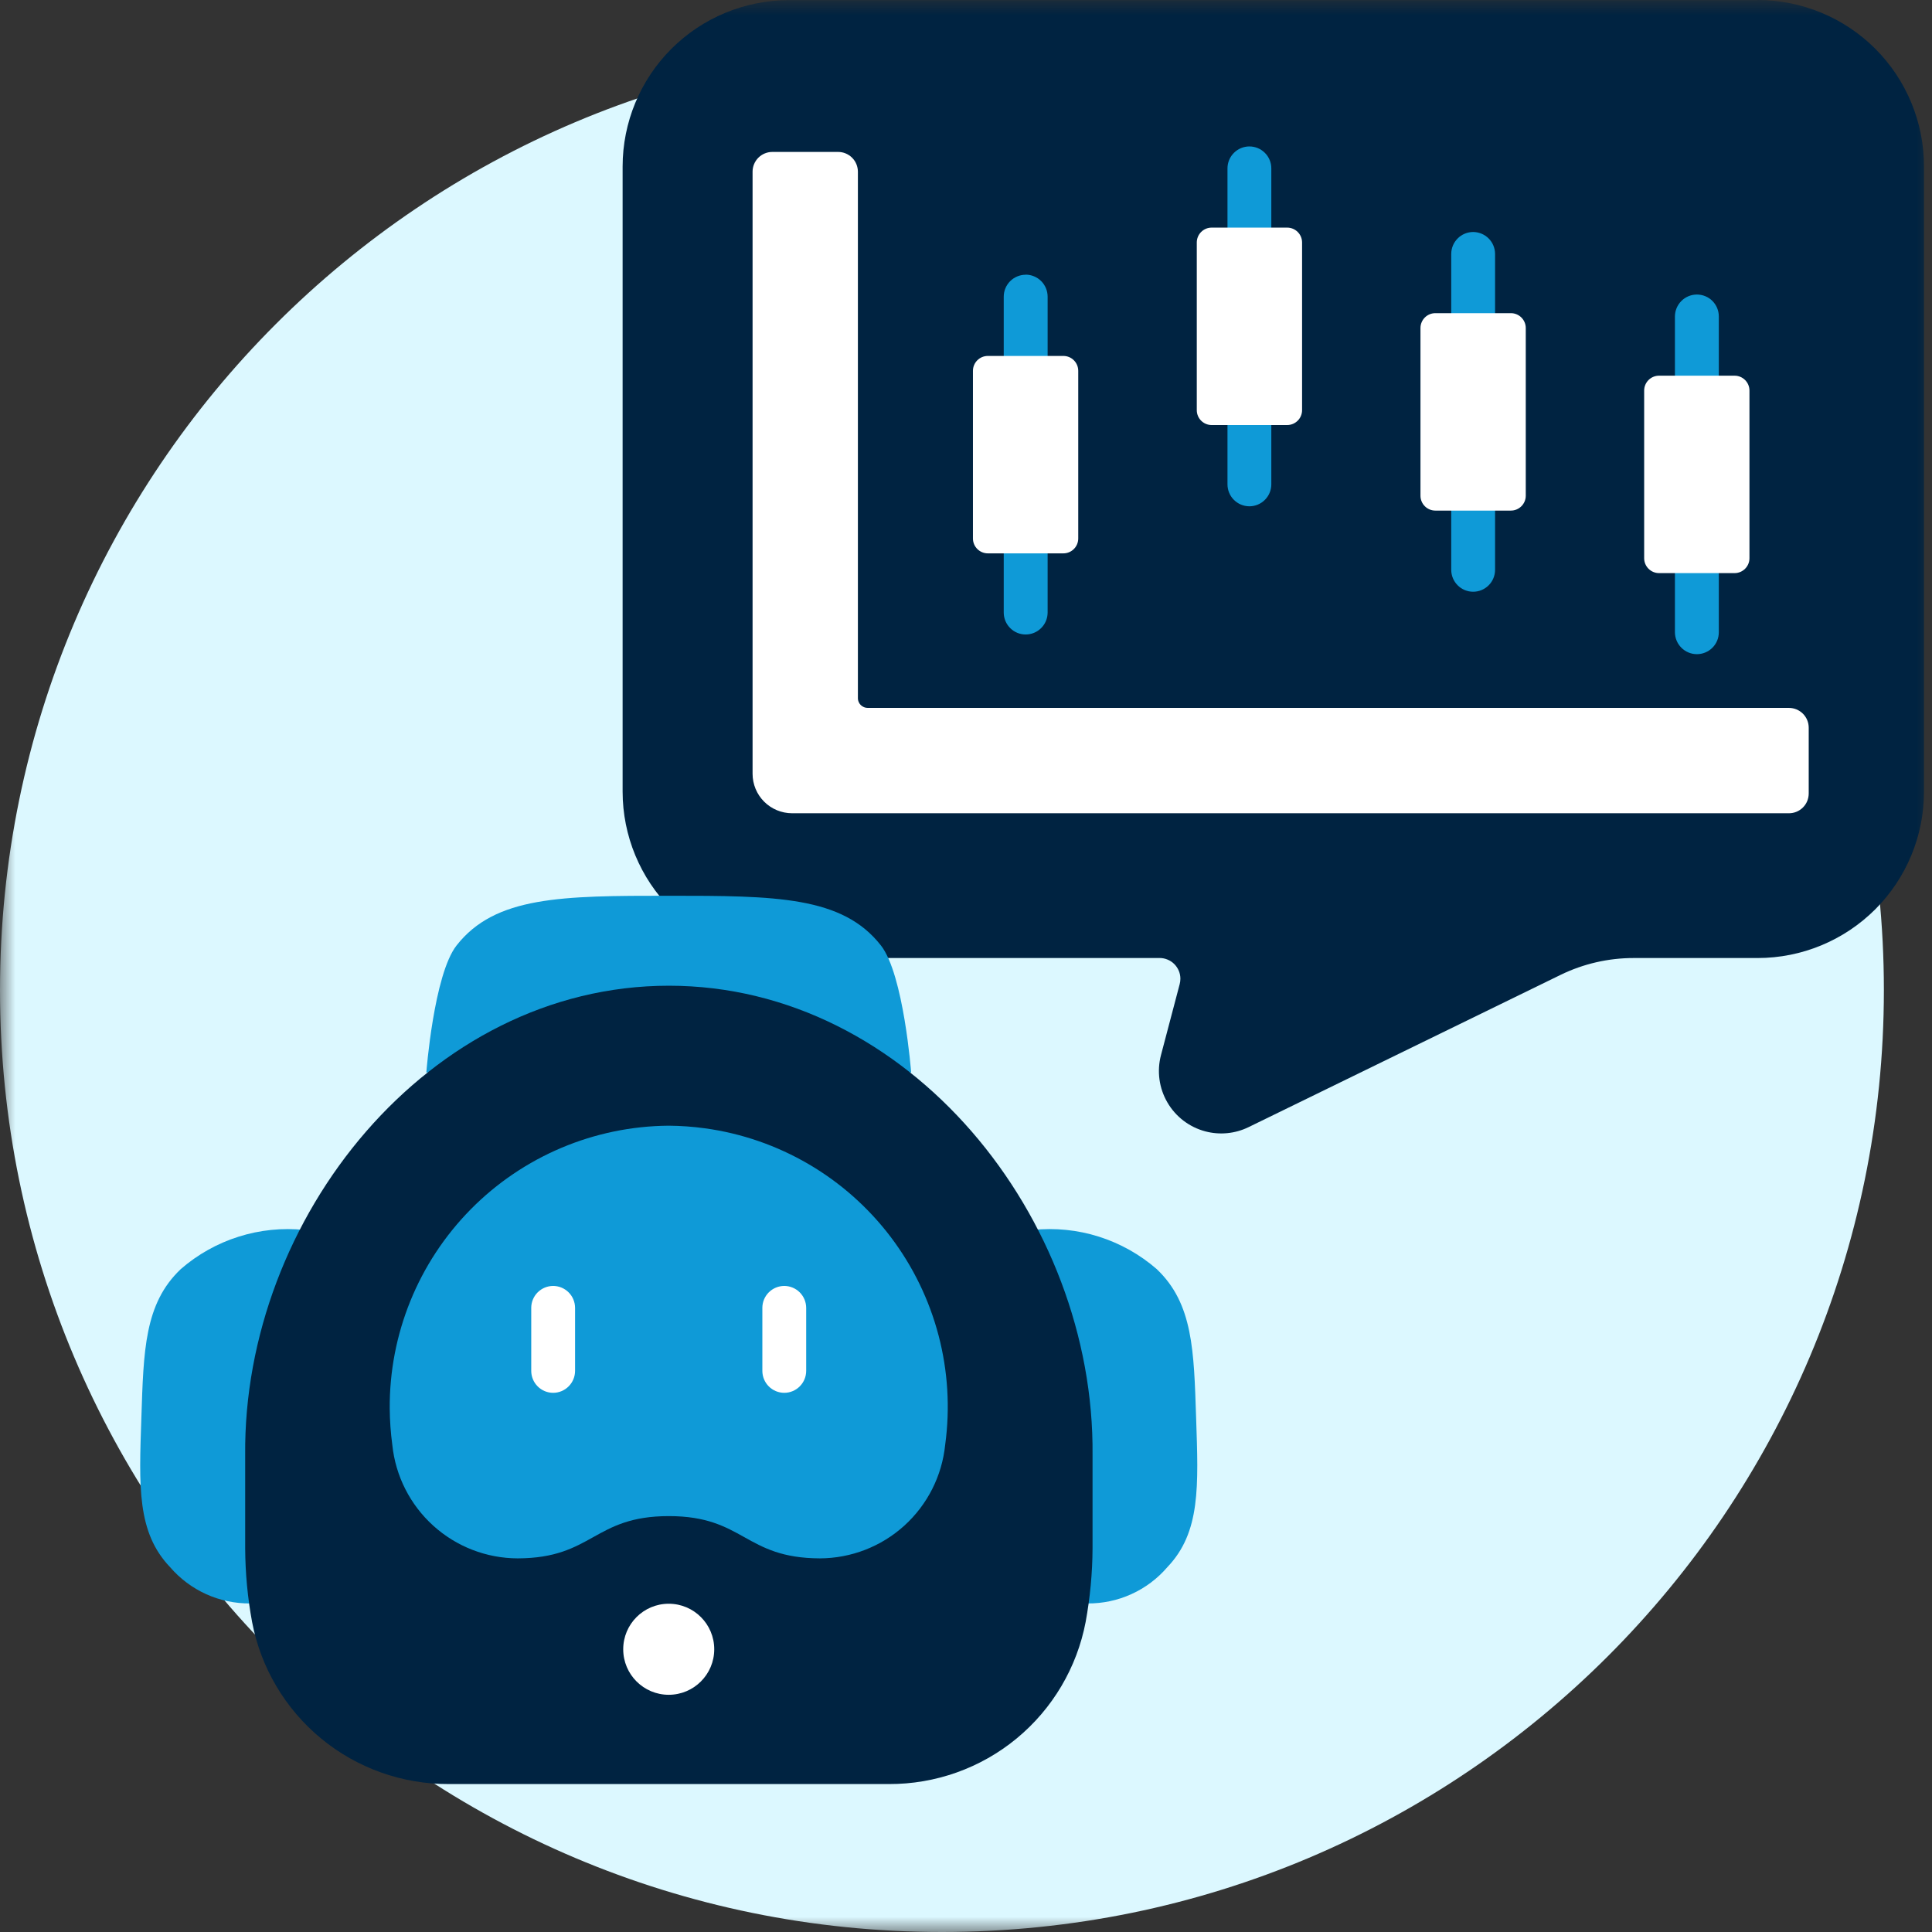
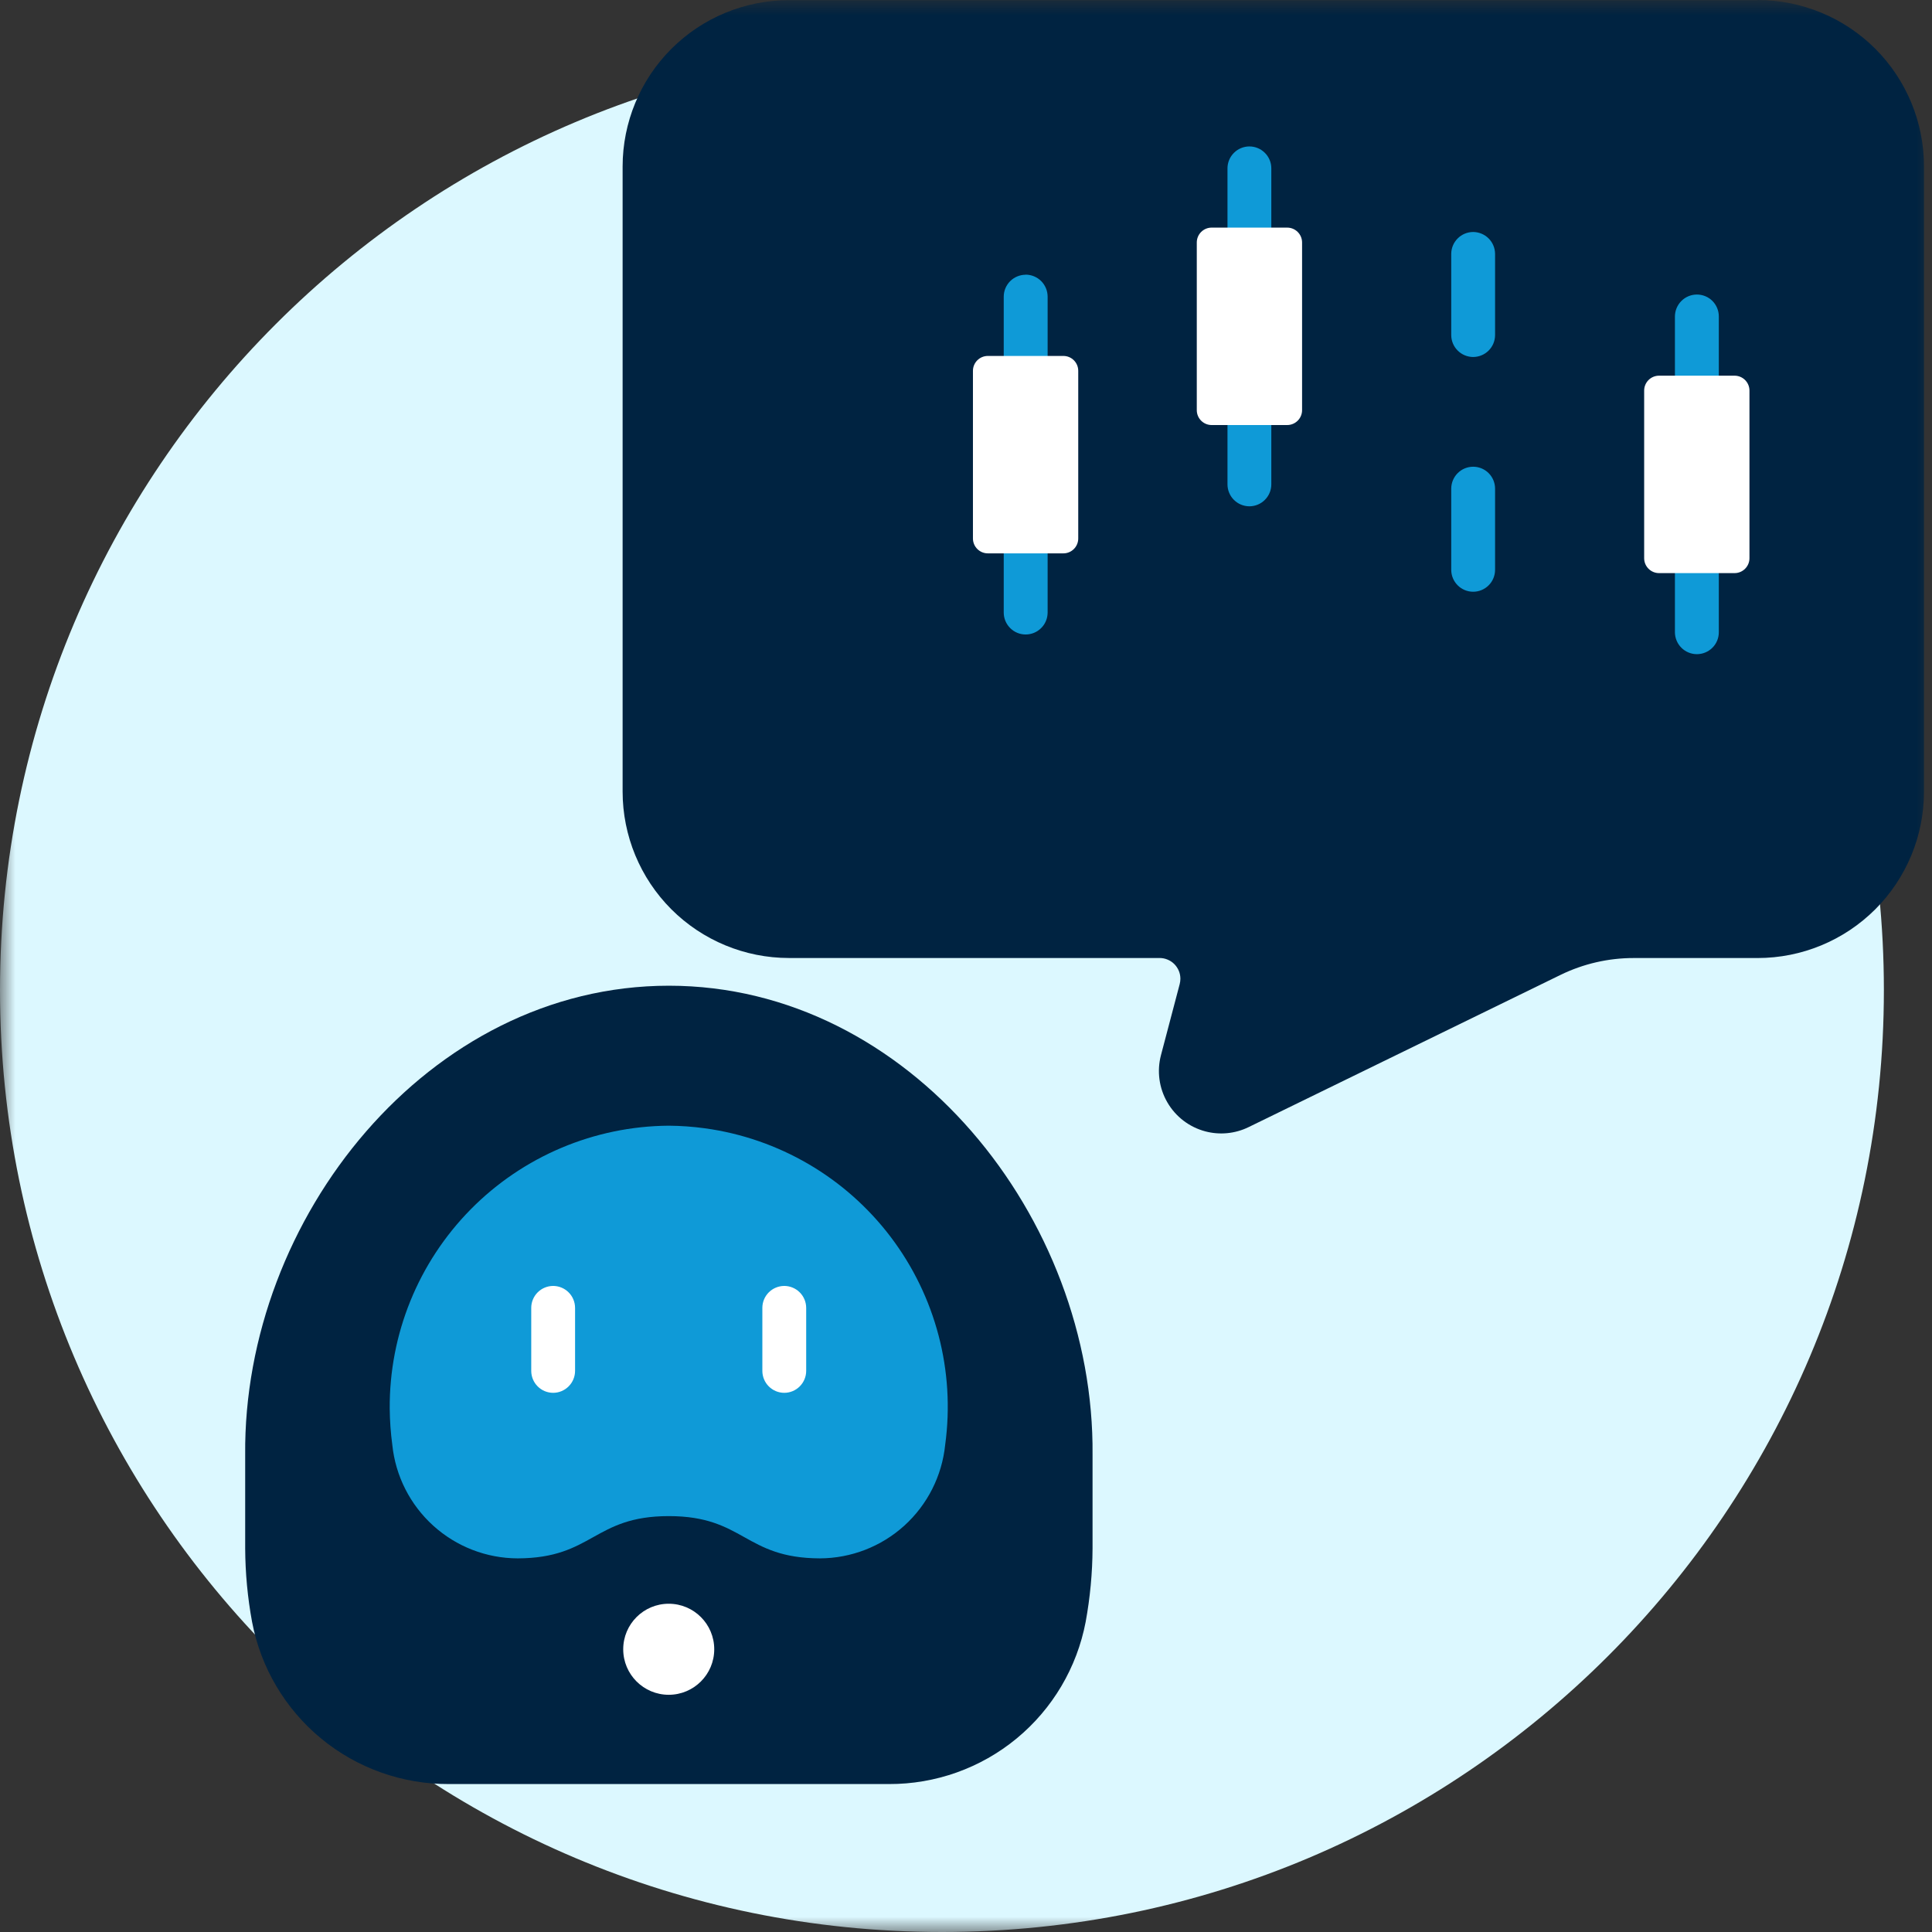
<svg xmlns="http://www.w3.org/2000/svg" width="64" height="64" viewBox="0 0 64 64" fill="none">
  <rect x="0" y="0" width="64" height="64" fill="#333333" stroke="none" />
  <g clip-path="url(#clip0_2772_259)">
    <mask id="mask0_2772_259" style="mask-type:luminance" maskUnits="userSpaceOnUse" x="0" y="0" width="64" height="64">
      <path d="M64 0H0V64H64V0Z" fill="white" />
    </mask>
    <g mask="url(#mask0_2772_259)">
      <path d="M31.203 64C48.436 64 62.406 50.03 62.406 32.797C62.406 15.564 48.436 1.594 31.203 1.594C13.97 1.594 0 15.564 0 32.797C0 50.03 13.97 64 31.203 64Z" fill="#DCF8FF" />
      <path d="M58.223 0.005H26.137C24.675 0.005 23.273 0.586 22.239 1.619C21.206 2.653 20.625 4.055 20.625 5.517V26.223C20.625 27.685 21.206 29.087 22.239 30.121C23.273 31.154 24.675 31.735 26.137 31.735H38.412C38.502 31.735 38.592 31.752 38.675 31.787C38.759 31.821 38.835 31.871 38.899 31.935C38.963 31.999 39.014 32.075 39.049 32.158C39.084 32.241 39.102 32.331 39.102 32.421C39.102 32.481 39.094 32.541 39.079 32.599L38.459 34.952C38.319 35.482 38.395 36.045 38.671 36.519C38.946 36.993 39.398 37.338 39.928 37.478C40.407 37.605 40.916 37.555 41.362 37.337L51.696 32.294C52.449 31.927 53.276 31.736 54.114 31.736H58.223C59.685 31.736 61.087 31.155 62.121 30.122C63.154 29.088 63.735 27.686 63.735 26.224V5.513C63.735 4.051 63.154 2.649 62.121 1.615C61.087 0.582 59.685 0.001 58.223 0.001V0.005Z" fill="#002341" />
-       <path d="M30.183 35.526C30.183 35.526 29.935 32.281 29.183 31.321C27.907 29.687 25.699 29.673 22.154 29.673C18.609 29.673 16.401 29.686 15.123 31.321C14.37 32.285 14.123 35.526 14.123 35.526H30.183ZM5.983 42.046C4.783 43.187 4.756 44.746 4.683 46.967C4.606 49.24 4.532 50.761 5.636 51.916C5.964 52.296 6.371 52.601 6.828 52.808C7.285 53.015 7.782 53.12 8.284 53.116H10.091V40.744C9.354 40.667 8.609 40.743 7.903 40.967C7.196 41.19 6.543 41.557 5.984 42.044L5.983 42.046ZM38.323 42.046C39.523 43.187 39.549 44.746 39.623 46.967C39.699 49.24 39.774 50.761 38.668 51.916C38.341 52.297 37.935 52.601 37.478 52.808C37.021 53.016 36.524 53.12 36.022 53.116H34.211V40.744C34.949 40.667 35.695 40.742 36.402 40.966C37.109 41.19 37.763 41.557 38.322 42.044L38.323 42.046Z" fill="#0F9AD7" />
      <path d="M14.871 59.099H29.446C30.988 59.105 32.485 58.572 33.675 57.591C34.866 56.609 35.675 55.242 35.964 53.727C36.111 52.924 36.188 52.11 36.192 51.294V48.194C36.264 40.361 30.129 32.653 22.158 32.653C14.187 32.653 8.051 40.361 8.122 48.194V51.294C8.126 52.11 8.202 52.924 8.35 53.727C8.638 55.243 9.448 56.61 10.639 57.592C11.83 58.573 13.328 59.106 14.871 59.099Z" fill="#002341" />
      <path d="M22.152 56.142C22.985 56.142 23.66 55.467 23.66 54.634C23.66 53.801 22.985 53.126 22.152 53.126C21.32 53.126 20.645 53.801 20.645 54.634C20.645 55.467 21.32 56.142 22.152 56.142Z" fill="white" />
      <path d="M22.153 37.29C19.685 37.308 17.324 38.305 15.591 40.063C13.857 41.822 12.893 44.196 12.91 46.665C12.914 47.066 12.942 47.467 12.996 47.865C13.102 48.893 13.585 49.846 14.352 50.54C15.118 51.234 16.114 51.62 17.148 51.623C19.648 51.616 19.655 50.223 22.155 50.223C24.655 50.223 24.655 51.615 27.161 51.623C28.195 51.619 29.191 51.233 29.957 50.539C30.723 49.844 31.205 48.891 31.31 47.863C31.645 45.417 30.994 42.938 29.502 40.971C28.009 39.004 25.796 37.711 23.349 37.376C22.953 37.322 22.553 37.293 22.153 37.29Z" fill="#0F9AD7" />
-       <path d="M28.419 23.126V5.686C28.418 5.513 28.349 5.347 28.226 5.224C28.103 5.102 27.937 5.033 27.764 5.033H25.585C25.411 5.033 25.245 5.102 25.122 5.224C25 5.347 24.93 5.513 24.93 5.686V25.632C24.93 25.979 25.068 26.311 25.313 26.556C25.559 26.802 25.891 26.939 26.238 26.94H59.263C59.349 26.94 59.434 26.923 59.513 26.89C59.592 26.857 59.664 26.809 59.725 26.748C59.786 26.687 59.834 26.615 59.867 26.535C59.899 26.456 59.916 26.371 59.916 26.285V24.105C59.916 23.932 59.847 23.765 59.725 23.643C59.602 23.52 59.436 23.451 59.263 23.45H28.745C28.702 23.45 28.66 23.442 28.62 23.426C28.581 23.41 28.545 23.386 28.514 23.356C28.484 23.326 28.46 23.291 28.443 23.251C28.427 23.212 28.418 23.17 28.418 23.127L28.419 23.126Z" fill="white" />
      <path d="M18.324 42.598C18.131 42.599 17.947 42.675 17.811 42.811C17.675 42.947 17.598 43.132 17.598 43.324V45.411C17.598 45.604 17.674 45.789 17.81 45.925C17.946 46.062 18.131 46.139 18.324 46.139C18.516 46.139 18.701 46.062 18.837 45.925C18.973 45.789 19.05 45.604 19.05 45.411V43.324C19.049 43.132 18.973 42.947 18.836 42.811C18.7 42.675 18.516 42.599 18.324 42.598ZM25.98 42.598C25.787 42.599 25.603 42.675 25.467 42.811C25.331 42.947 25.254 43.132 25.254 43.324V45.411C25.254 45.604 25.33 45.789 25.466 45.925C25.602 46.062 25.787 46.139 25.98 46.139C26.172 46.139 26.357 46.062 26.493 45.925C26.629 45.789 26.706 45.604 26.706 45.411V43.324C26.705 43.132 26.629 42.949 26.494 42.813C26.359 42.677 26.175 42.6 25.984 42.598H25.98Z" fill="white" />
      <path d="M33.976 16.877C33.784 16.878 33.599 16.954 33.463 17.09C33.327 17.226 33.251 17.411 33.25 17.603V20.292C33.25 20.485 33.327 20.669 33.463 20.805C33.599 20.942 33.783 21.018 33.976 21.018C34.169 21.018 34.354 20.942 34.49 20.805C34.627 20.669 34.703 20.485 34.704 20.292V17.605C34.704 17.412 34.627 17.227 34.491 17.09C34.354 16.954 34.169 16.877 33.976 16.877ZM33.976 9.101C33.783 9.102 33.599 9.178 33.462 9.315C33.326 9.451 33.25 9.636 33.25 9.829V12.516C33.25 12.709 33.326 12.894 33.462 13.03C33.599 13.167 33.783 13.243 33.976 13.244C34.169 13.244 34.354 13.167 34.49 13.03C34.627 12.894 34.704 12.709 34.704 12.516V9.829C34.704 9.636 34.628 9.45 34.492 9.313C34.355 9.176 34.17 9.099 33.977 9.098L33.976 9.101ZM41.388 12.625C41.195 12.626 41.011 12.703 40.874 12.839C40.738 12.975 40.662 13.16 40.662 13.353V16.044C40.662 16.237 40.738 16.422 40.874 16.558C41.011 16.695 41.195 16.771 41.388 16.772C41.581 16.771 41.765 16.695 41.901 16.558C42.038 16.422 42.114 16.237 42.114 16.044V13.357C42.114 13.164 42.038 12.979 41.901 12.843C41.765 12.707 41.581 12.63 41.388 12.629V12.625ZM41.388 4.851C41.196 4.851 41.011 4.928 40.875 5.064C40.739 5.2 40.662 5.384 40.662 5.577V8.266C40.662 8.459 40.739 8.643 40.875 8.779C41.011 8.916 41.196 8.992 41.388 8.992C41.581 8.992 41.765 8.915 41.901 8.779C42.037 8.643 42.114 8.458 42.114 8.266V5.577C42.114 5.384 42.038 5.2 41.901 5.064C41.765 4.928 41.581 4.851 41.388 4.851Z" fill="#0F9AD7" />
      <path d="M48.8 15.461C48.608 15.461 48.423 15.538 48.287 15.674C48.151 15.81 48.075 15.995 48.074 16.187V18.876C48.074 19.069 48.151 19.253 48.287 19.389C48.423 19.526 48.608 19.602 48.8 19.602C48.993 19.602 49.177 19.526 49.314 19.389C49.45 19.253 49.526 19.069 49.526 18.876V16.187C49.526 15.995 49.45 15.81 49.314 15.674C49.177 15.537 48.993 15.461 48.8 15.461ZM48.8 7.685C48.608 7.686 48.423 7.762 48.287 7.899C48.151 8.035 48.074 8.22 48.074 8.413V11.098C48.074 11.291 48.151 11.476 48.287 11.612C48.423 11.748 48.608 11.825 48.8 11.826C48.993 11.825 49.178 11.748 49.314 11.612C49.45 11.476 49.526 11.291 49.526 11.098V8.411C49.525 8.219 49.449 8.034 49.313 7.899C49.177 7.763 48.992 7.686 48.8 7.685ZM56.212 17.531C56.02 17.531 55.835 17.607 55.698 17.744C55.562 17.88 55.485 18.064 55.484 18.257V20.944C55.485 21.137 55.562 21.321 55.698 21.457C55.835 21.594 56.02 21.67 56.212 21.67C56.405 21.67 56.589 21.593 56.726 21.457C56.862 21.321 56.938 21.137 56.938 20.944V18.255C56.937 18.063 56.86 17.879 56.724 17.744C56.588 17.608 56.404 17.532 56.212 17.531ZM56.212 9.757C56.02 9.757 55.835 9.833 55.698 9.97C55.562 10.106 55.485 10.29 55.484 10.483V13.172C55.485 13.365 55.562 13.549 55.698 13.685C55.835 13.822 56.02 13.898 56.212 13.898C56.405 13.898 56.589 13.822 56.726 13.685C56.862 13.549 56.938 13.365 56.938 13.172V10.483C56.938 10.29 56.862 10.106 56.726 9.969C56.59 9.833 56.405 9.757 56.212 9.757Z" fill="#0F9AD7" />
      <path d="M35.225 11.791H32.724C32.451 11.791 32.23 12.012 32.23 12.284V17.838C32.23 18.11 32.451 18.331 32.724 18.331H35.225C35.498 18.331 35.718 18.11 35.718 17.838V12.284C35.718 12.012 35.498 11.791 35.225 11.791Z" fill="white" />
      <path d="M42.639 7.54H40.138C39.865 7.54 39.645 7.761 39.645 8.033V13.587C39.645 13.859 39.865 14.08 40.138 14.08H42.639C42.912 14.08 43.133 13.859 43.133 13.587V8.033C43.133 7.761 42.912 7.54 42.639 7.54Z" fill="white" />
-       <path d="M50.05 10.374H47.548C47.275 10.374 47.055 10.595 47.055 10.867V16.421C47.055 16.693 47.275 16.914 47.548 16.914H50.05C50.322 16.914 50.543 16.693 50.543 16.421V10.867C50.543 10.595 50.322 10.374 50.05 10.374Z" fill="white" />
      <path d="M57.46 12.445H54.958C54.686 12.445 54.465 12.666 54.465 12.938V18.492C54.465 18.764 54.686 18.985 54.958 18.985H57.46C57.732 18.985 57.953 18.764 57.953 18.492V12.938C57.953 12.666 57.732 12.445 57.46 12.445Z" fill="white" />
    </g>
  </g>
  <defs>
    <clipPath id="clip0_2772_259">
      <rect width="64" height="64" fill="white" />
    </clipPath>
  </defs>
</svg>